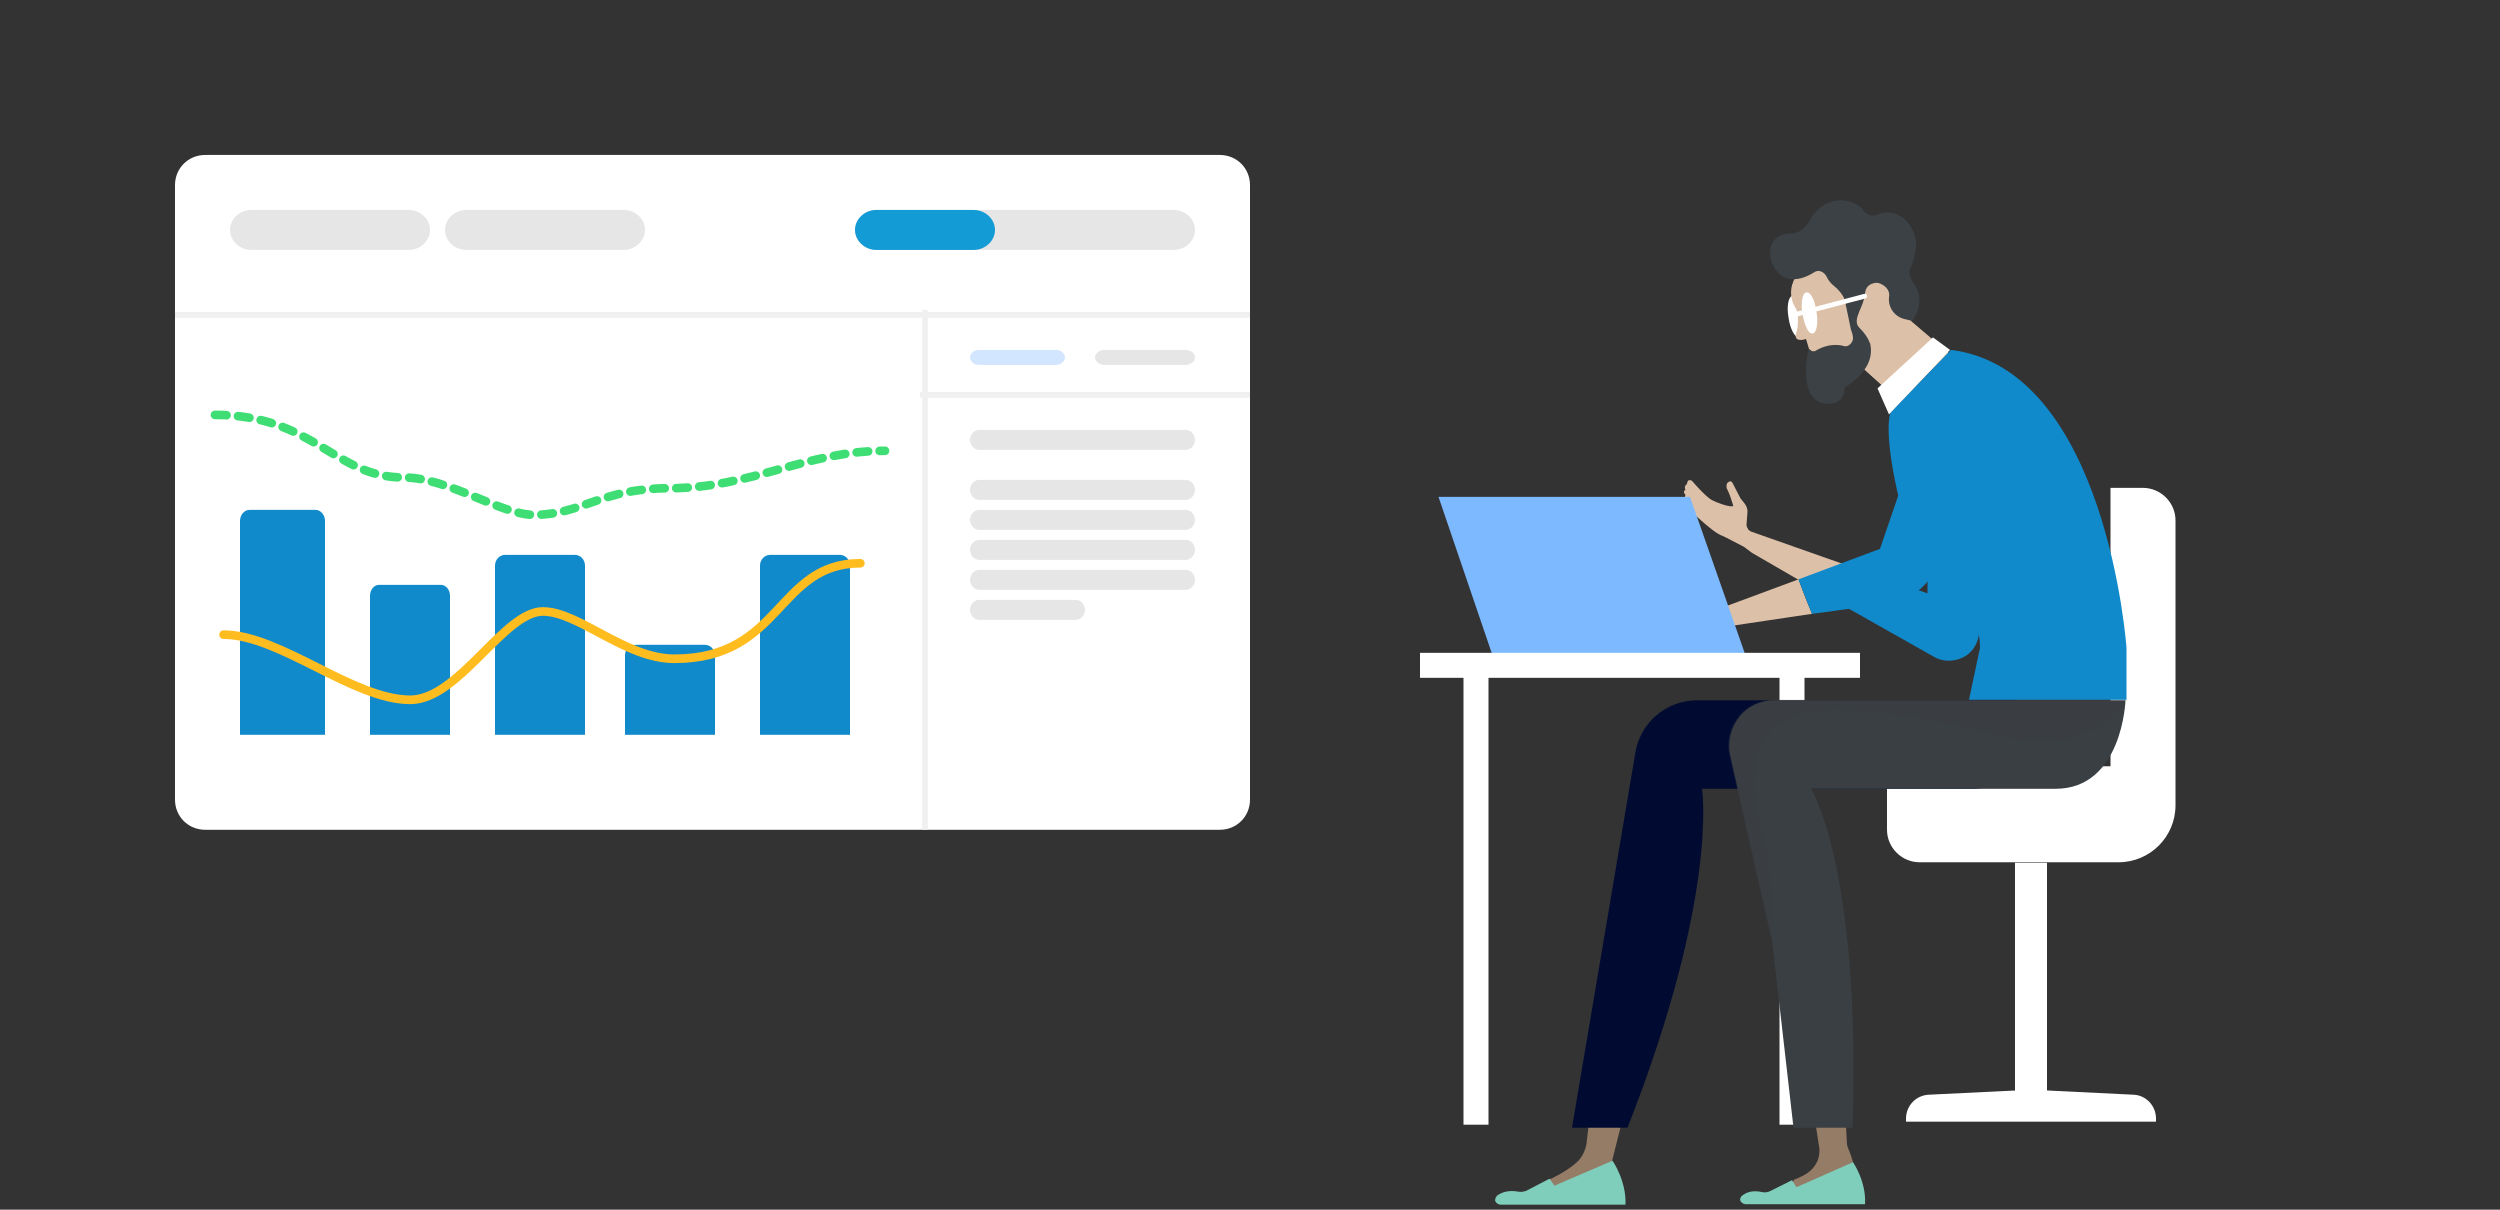
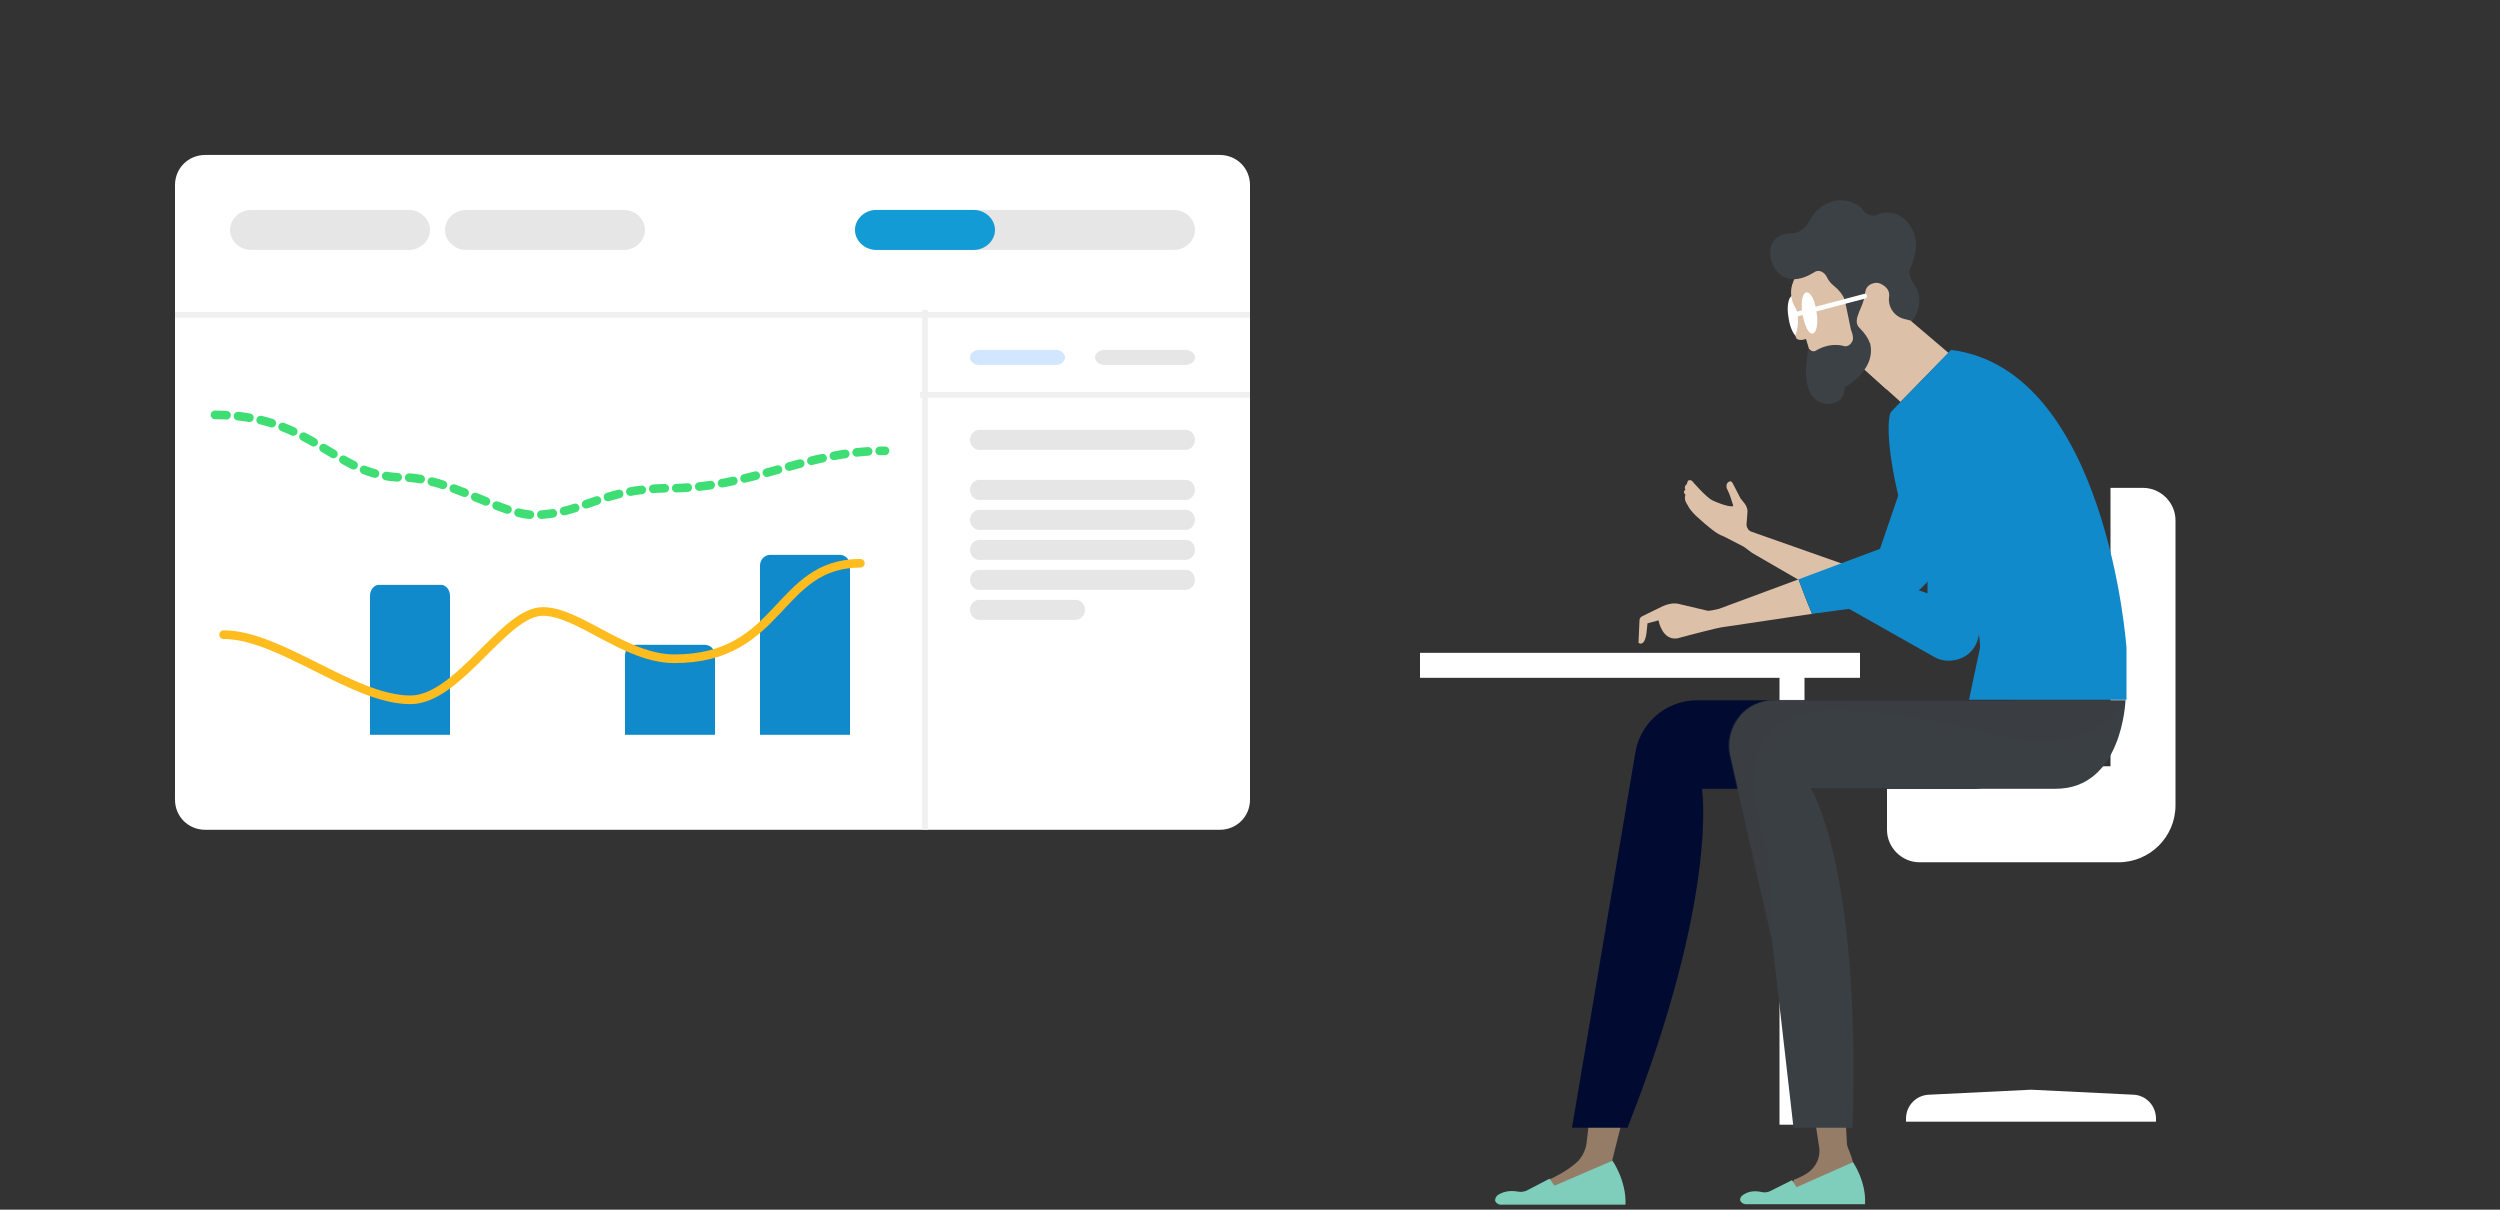
<svg xmlns="http://www.w3.org/2000/svg" width="434" height="210" viewBox="0 0 434 210" fill="none">
  <rect x="0" y="0" width="434" height="210" fill="#333333" stroke="none" />
  <g clip-path="url(#clip0_4834_49673)">
    <path d="M35.622 26.901H211.758C214.693 26.901 217 29.202 217 32.131V138.82C217 141.748 214.693 144.05 211.758 144.05H35.622C32.686 144.05 30.38 141.748 30.38 138.82V32.131C30.38 29.202 32.686 26.901 35.622 26.901Z" fill="white" />
    <path d="M43.61 36.446H70.965C72.964 36.446 74.648 38.033 74.648 39.917C74.648 41.802 72.964 43.388 70.965 43.388H43.61C41.611 43.388 39.928 41.802 39.928 39.917C39.928 38.033 41.611 36.446 43.61 36.446Z" fill="#E6E6E6" />
    <path d="M80.934 36.446H108.29C110.289 36.446 111.972 38.033 111.972 39.917C111.972 41.802 110.289 43.388 108.29 43.388H80.934C78.935 43.388 77.252 41.802 77.252 39.917C77.252 38.033 78.935 36.446 80.934 36.446Z" fill="#E6E6E6" />
    <path d="M152.117 36.446H203.763C205.765 36.446 207.452 38.033 207.452 39.917C207.452 41.802 205.765 43.388 203.763 43.388H152.117C150.114 43.388 148.428 41.802 148.428 39.917C148.428 38.033 150.114 36.446 152.117 36.446Z" fill="#E6E6E6" />
    <path d="M152.126 36.446H169.033C171.041 36.446 172.732 38.033 172.732 39.917C172.732 41.802 171.041 43.388 169.033 43.388H152.126C150.118 43.388 148.428 41.802 148.428 39.917C148.428 38.033 150.118 36.446 152.126 36.446Z" fill="#139BD6" />
    <path d="M30.38 54.669H217" stroke="#F0F0F0" />
    <path d="M159.712 68.554H217" stroke="#F0F0F0" />
    <path d="M169.975 74.628H205.868C206.713 74.628 207.452 75.438 207.452 76.364C207.452 77.29 206.713 78.1 205.868 78.1H169.975C169.131 78.1 168.392 77.29 168.392 76.364C168.392 75.438 169.131 74.628 169.975 74.628Z" fill="#E6E6E6" />
    <path d="M169.975 83.306H205.868C206.713 83.306 207.452 84.116 207.452 85.042C207.452 85.968 206.713 86.778 205.868 86.778H169.975C169.131 86.778 168.392 85.968 168.392 85.042C168.392 84.116 169.131 83.306 169.975 83.306Z" fill="#E6E6E6" />
    <path d="M169.975 88.513H205.868C206.713 88.513 207.452 89.323 207.452 90.249C207.452 91.174 206.713 91.984 205.868 91.984H169.975C169.131 91.984 168.392 91.174 168.392 90.249C168.392 89.323 169.131 88.513 169.975 88.513Z" fill="#E6E6E6" />
    <path d="M169.975 93.719H205.868C206.713 93.719 207.452 94.529 207.452 95.455C207.452 96.381 206.713 97.191 205.868 97.191H169.975C169.131 97.191 168.392 96.381 168.392 95.455C168.392 94.529 169.131 93.719 169.975 93.719Z" fill="#E6E6E6" />
    <path d="M169.975 98.925H205.868C206.713 98.925 207.452 99.736 207.452 100.662C207.452 101.587 206.713 102.398 205.868 102.398H169.975C169.131 102.398 168.392 101.587 168.392 100.662C168.392 99.736 169.131 98.925 169.975 98.925Z" fill="#E6E6E6" />
    <path d="M169.968 104.132H186.779C187.62 104.132 188.356 104.942 188.356 105.868C188.356 106.794 187.62 107.604 186.779 107.604H169.968C169.127 107.604 168.392 106.794 168.392 105.868C168.392 104.942 169.127 104.132 169.968 104.132Z" fill="#E6E6E6" />
    <path d="M169.938 60.744H183.337C184.162 60.744 184.884 61.352 184.884 62.046C184.884 62.74 184.162 63.348 183.337 63.348H169.938C169.113 63.348 168.392 62.74 168.392 62.046C168.392 61.352 169.113 60.744 169.938 60.744Z" fill="#D3E6FF" />
    <path d="M191.719 60.744H205.824C206.692 60.744 207.452 61.352 207.452 62.046C207.452 62.74 206.692 63.348 205.824 63.348H191.719C190.851 63.348 190.092 62.74 190.092 62.046C190.092 61.352 190.851 60.744 191.719 60.744Z" fill="#E6E6E6" />
    <path d="M160.58 53.802V144.05" stroke="#F0F0F0" />
    <path d="M313.261 116.628H308.921V195.248H313.261V116.628Z" fill="white" />
    <path fill-rule="evenodd" clip-rule="evenodd" d="M327.496 133.029H366.383V84.694H372.025C375.063 84.694 377.667 87.211 377.667 90.335V139.798C377.667 145.265 373.24 149.69 367.771 149.69H333.225C330.187 149.69 327.583 147.174 327.583 144.05V133.029H327.496Z" fill="white" />
-     <path d="M355.359 149.777H349.804V190.215H355.359V149.777Z" fill="white" />
    <path fill-rule="evenodd" clip-rule="evenodd" d="M352.582 189.174L370.376 190.041C372.546 190.128 374.282 191.95 374.282 194.207V194.727H352.582H330.882V194.207C330.882 191.95 332.618 190.128 334.875 190.041L352.582 189.174Z" fill="white" />
    <path d="M277.413 181.364L275.416 198.545C275.242 199.673 274.722 200.715 273.941 201.583C272.031 203.405 269.08 204.706 269.08 204.706L268.038 207.223H270.816L279.843 201.583L284.704 182.231L277.413 181.364Z" fill="#957C67" />
    <path d="M279.93 201.496C279.93 201.496 282.36 204.967 282.187 209.132H260.487C260.14 209.132 259.792 208.872 259.619 208.612C259.445 208.264 259.619 207.917 259.879 207.57C260.573 207.05 261.789 206.529 263.612 206.876C264.046 206.963 264.566 206.876 265 206.702L268.993 204.62L269.861 205.835L279.93 201.496Z" fill="#7FCDBB" />
    <path d="M272.899 195.769H282.534C298.419 155.417 295.467 136.934 295.467 136.934H343.034C355.359 135.893 349.717 121.574 349.717 121.574H294.599C289.131 121.574 284.531 125.653 283.836 131.033L272.899 195.769Z" fill="#010B31" />
    <path d="M334.614 103.004V92.938V66.471L349.891 66.645L343.468 110.294C343.207 112.029 342.166 113.504 340.603 114.198C339.041 114.893 337.218 114.893 335.742 114.025L320.379 105.347L323.156 99.013L334.614 103.004Z" fill="#118ACB" />
    <path opacity="0.6" d="M339.475 111.855C342.166 105.26 334.614 95.975 334.614 95.975L344.857 101.008L343.555 110.207C343.294 111.942 342.253 113.417 340.69 114.111C339.562 114.632 338.26 114.719 337.131 114.459C337.999 114.198 338.867 113.504 339.475 111.855Z" fill="#118ACB" />
    <path d="M313.261 182.492L315.778 198.979C316.125 200.888 315.257 202.711 313.608 203.752C312.48 204.446 311.438 204.793 311.438 204.793L310.396 207.223H313.087C313.087 207.223 323.677 208.525 321.68 201.756C321.16 199.847 320.812 199.5 320.639 198.719L319.771 182.492H313.261Z" fill="#957C67" />
    <path d="M292.603 85.041C292.256 84.434 292.777 84.087 292.864 84C292.95 82.959 293.732 83.479 293.732 83.479C293.732 83.479 296.162 86.343 297.29 86.864C297.985 87.211 299.721 87.905 300.676 87.905C300.762 87.905 300.762 87.905 300.849 87.818C300.849 87.731 300.936 87.731 300.849 87.645C300.502 86.603 300.328 85.909 299.894 85.041C299.808 84.868 299.721 84.694 299.721 84.521C299.721 84.26 299.721 84 299.894 83.826C299.894 83.826 300.415 83.219 300.762 83.826L302.151 86.516L302.846 87.384C303.193 87.818 303.366 88.339 303.366 88.773L303.193 91.116C303.193 91.463 303.366 91.636 303.54 91.983L303.887 92.244L323.33 99.099L320.466 105.434L304.148 95.975L302.759 94.934C301.891 94.5 299.46 93.198 299.026 93.025C298.158 92.764 296.596 91.549 294.426 89.554C293.732 88.859 293.211 88.252 292.95 87.645C292.43 86.95 292.43 86.256 292.603 85.909C292.169 85.475 292.343 85.128 292.603 85.041Z" fill="#DDC0A8" />
    <path d="M321.681 201.756C321.681 201.756 324.025 205.14 323.764 209.045H303.019C302.672 209.045 302.325 208.785 302.151 208.525C301.977 208.178 302.151 207.83 302.411 207.57C303.106 207.049 304.147 206.529 305.97 206.963C306.404 207.049 306.925 206.963 307.272 206.789L311.091 204.88L311.873 206.095L321.681 201.756Z" fill="#7FCDBB" />
    <path d="M331.837 55.798L338.26 61.265L329.927 69.769L320.206 61.004L315.345 55.017L319.772 49.984L327.931 46.86L331.837 55.798Z" fill="#DDC0A8" />
    <path d="M329.406 85.475C330.274 88.946 331.836 91.81 333.833 94.5C338.086 100.488 343.728 105.26 343.728 112.463L341.818 121.488H369.16V112.463C369.16 112.463 365.775 64.128 338.694 60.744L328.278 71.504C328.191 71.418 326.889 74.281 329.406 85.475Z" fill="#118ACB" />
    <path d="M368.986 121.574C368.986 121.574 368.466 136.934 356.834 136.934H314.389C314.389 136.934 323.069 150.558 321.594 195.769H311.351L307.619 163.141L307.532 162.793L300.328 130.946C299.894 128.69 300.501 126.26 301.977 124.438C303.366 122.616 305.709 121.574 307.966 121.574H368.986Z" fill="#3A3F43" />
    <path d="M284.617 107.69C284.617 107.343 284.791 107.17 285.051 106.996L288.783 105.174C289.651 104.827 290.519 104.653 291.387 104.827L296.509 106.041L297.203 105.955L298.418 105.694L312.219 100.574C312.567 101.442 313.174 103.265 314.563 106.562L298.852 108.905L297.984 109.079C295.38 109.686 291.214 110.814 291.214 110.814C288.523 111.248 287.915 107.69 287.915 107.69L286.006 108.211L285.832 109.86C285.485 112.463 284.443 111.595 284.443 111.595L284.617 107.69Z" fill="#DDC0A8" />
    <path d="M312.22 100.574C312.567 101.442 313.175 103.178 314.563 106.562L328.712 104.653C328.712 104.653 334.18 103.525 336.263 98.145C336.263 98.145 348.242 77.145 348.329 77.058C350.238 73.847 350.325 69.942 347.981 67.426C347.461 66.818 346.766 66.297 345.811 65.864C345.377 65.69 344.943 65.43 344.423 65.256C341.471 64.041 337.652 63.694 335.222 69.421L326.368 95.281L312.22 100.574Z" fill="#118ACB" />
    <path opacity="0.3" d="M368.987 121.574C368.987 121.574 363.519 132.074 347.027 127.735C340.864 126.087 334.354 124.872 327.844 124.004C320.987 123.136 309.008 121.661 305.623 129.731C303.54 134.764 305.016 140.839 306.318 145.959C307.533 150.558 307.706 157.24 307.359 162.707L300.155 130.859C299.721 128.603 300.328 126.174 301.804 124.351C303.193 122.529 305.536 121.488 307.793 121.488H368.987V121.574Z" fill="#3A3F43" />
    <path fill-rule="evenodd" clip-rule="evenodd" d="M323.416 57.88C323.416 57.88 326.888 59.876 326.194 63.868L329.232 66.297L327.496 67.599L322.201 62.826L323.416 57.88Z" fill="#DDC0A8" />
-     <path d="M338.52 60.744L335.568 58.575L325.934 67.426L327.93 71.938L338.52 60.744Z" fill="white" />
    <path d="M312.827 54.756C313.174 56.665 312.827 58.314 312.22 58.488C311.612 58.661 310.744 57.099 310.484 55.103C310.136 53.194 310.484 51.545 311.091 51.372C311.786 51.285 312.654 52.847 312.827 54.756Z" fill="white" />
    <path d="M316.559 67.426L315.691 65.169C315.344 63.694 314.997 62.306 314.65 61.091L314.042 60.57L313.521 58.835C312.653 59.182 311.265 59.182 311.872 57.62C312.219 56.578 312.133 54.93 312.046 54.236C311.872 53.802 311.699 53.368 311.438 53.021C310.831 51.719 310.831 50.504 311.091 49.55C311.091 49.463 311.091 49.376 311.178 49.289C311.351 48.682 311.612 48.161 311.872 47.814C311.872 47.814 311.872 47.727 311.959 47.727C312.219 47.293 312.48 47.033 312.48 47.033L316.646 46.339L325.673 44.95L326.281 47.12L329.666 49.55L328.191 53.628L323.851 54.669L323.59 54.756L323.764 55.017L325.153 57.793L324.632 59.182L322.896 64.302L322.462 64.475L322.028 64.649L319.077 67.426C318.035 68.467 317.341 68.033 316.993 67.773C316.646 67.599 316.559 67.426 316.559 67.426Z" fill="#DDC0A8" />
    <path d="M317.08 47.987C316.906 47.64 316.559 47.293 316.125 47.12C315.691 46.946 315.257 47.033 314.91 47.293C312.827 48.595 309.268 49.723 307.532 45.471C307.532 45.471 306.056 40.959 310.657 40.525C310.657 40.525 312.827 40.872 314.216 38.182C315.604 35.578 318.382 34.364 320.639 34.884C322.462 35.318 323.243 36.099 323.416 36.446C323.59 36.706 323.764 36.88 323.937 36.967C324.371 37.314 325.152 37.661 326.02 37.227C327.236 36.533 330.968 36.533 332.357 40.785C332.617 41.653 332.704 42.434 332.617 43.302L332.53 43.562C332.357 44.603 332.096 45.558 331.662 46.512C331.402 47.033 331.315 47.901 332.183 49.116C334.614 52.673 331.923 55.711 331.923 55.711L330.534 55.364C328.885 54.93 327.756 53.368 327.93 51.632C328.104 50.764 327.756 49.897 326.541 49.289C326.02 49.029 325.5 49.029 324.892 49.289C324.458 49.463 324.024 49.81 323.85 50.504C323.764 51.025 323.59 51.719 323.416 52.24L322.028 55.797L320.292 52.066C319.858 51.111 319.25 50.331 318.382 49.636C317.948 49.289 317.427 48.769 317.08 47.987Z" fill="#3C4145" />
    <path d="M313.956 60.57C314.65 61.264 315.258 60.917 315.432 60.744C317.341 59.702 318.99 59.789 320.032 60.05C320.379 60.223 320.9 60.05 321.16 59.789C321.421 59.529 321.681 59.182 321.681 58.748C321.681 58.227 321.508 57.706 321.334 57.273L320.466 53.107L319.598 49.029L323.504 51.285C324.025 52.673 321.247 55.45 322.81 56.925C323.678 57.793 324.112 58.487 324.372 59.008C324.546 59.355 324.546 59.529 324.632 59.529C325.24 61.959 324.112 63.954 322.549 65.516C321.768 66.211 320.987 66.818 320.206 67.252C320.292 67.599 320.206 67.859 320.119 68.293C319.511 70.289 317.168 70.116 317.168 70.116C311.786 69.682 313.956 60.57 313.956 60.57Z" fill="#3C4145" />
    <path d="M315.344 54.149C315.691 56.145 315.344 57.88 314.65 57.88C313.955 58.054 313.261 56.492 312.914 54.496C312.566 52.5 312.914 50.764 313.608 50.764C314.302 50.678 315.084 52.066 315.344 54.149Z" fill="white" />
    <path d="M311.872 55.017C311.699 55.017 311.525 54.843 311.525 54.669C311.438 54.496 311.612 54.236 311.785 54.149L323.59 51.025C323.764 50.938 324.024 51.112 324.111 51.285C324.198 51.459 324.024 51.719 323.851 51.806L312.046 54.93C311.959 55.017 311.872 55.017 311.872 55.017Z" fill="white" />
-     <path fill-rule="evenodd" clip-rule="evenodd" d="M303.019 113.764L293.384 86.256H249.724L259.098 113.764H303.019Z" fill="#7DB9FF" />
    <path d="M322.896 113.331H246.512V117.669H322.896V113.331Z" fill="white" />
-     <path d="M258.403 116.628H254.063V195.248H258.403V116.628Z" fill="white" />
-     <path d="M41.664 90.433C41.664 89.377 42.416 88.513 43.335 88.513H54.75C55.668 88.513 56.42 89.377 56.42 90.433V127.562H41.664V90.433Z" fill="#118ACB" />
+     <path d="M258.403 116.628H254.063H258.403V116.628Z" fill="white" />
    <path d="M64.232 103.434C64.232 102.386 64.94 101.529 65.805 101.529H76.548C77.413 101.529 78.12 102.386 78.12 103.434V127.562H64.232V103.434Z" fill="#118ACB" />
-     <path d="M85.932 98.178C85.932 97.157 86.728 96.322 87.7 96.322H99.787C100.76 96.322 101.556 97.157 101.556 98.178V127.562H85.932V98.178Z" fill="#118ACB" />
    <path d="M131.936 98.178C131.936 97.157 132.731 96.322 133.704 96.322H145.791C146.764 96.322 147.56 97.157 147.56 98.178V127.562H131.936V98.178Z" fill="#118ACB" />
    <path d="M108.5 113.744C108.5 112.753 109.296 111.942 110.269 111.942H122.355C123.328 111.942 124.124 112.753 124.124 113.744V127.562H108.5V113.744Z" fill="#118ACB" />
    <path d="M38.817 110.178C48.614 110.178 61.296 121.488 71.236 121.488C79.633 121.488 87.488 106.15 94.229 106.15C100.484 106.15 108.539 114.361 117.079 114.361C135.788 114.361 134.816 97.783 149.355 97.783" stroke="#FFBC1F" stroke-width="1.5" stroke-linecap="round" stroke-linejoin="round" />
    <path d="M37.324 72.025C54.426 72.025 58.137 82.883 69.985 82.883C77.836 82.883 86.972 89.38 92.682 89.38C100.962 89.38 104.388 84.76 116.093 84.76C130.511 84.76 139.904 78.262 153.636 78.262" stroke="#3FDE74" stroke-width="1.5" stroke-linecap="round" stroke-linejoin="round" stroke-dasharray="2 2" />
  </g>
  <defs>
    <clipPath id="clip0_4834_49673">
      <rect width="434" height="210" fill="white" />
    </clipPath>
  </defs>
</svg>